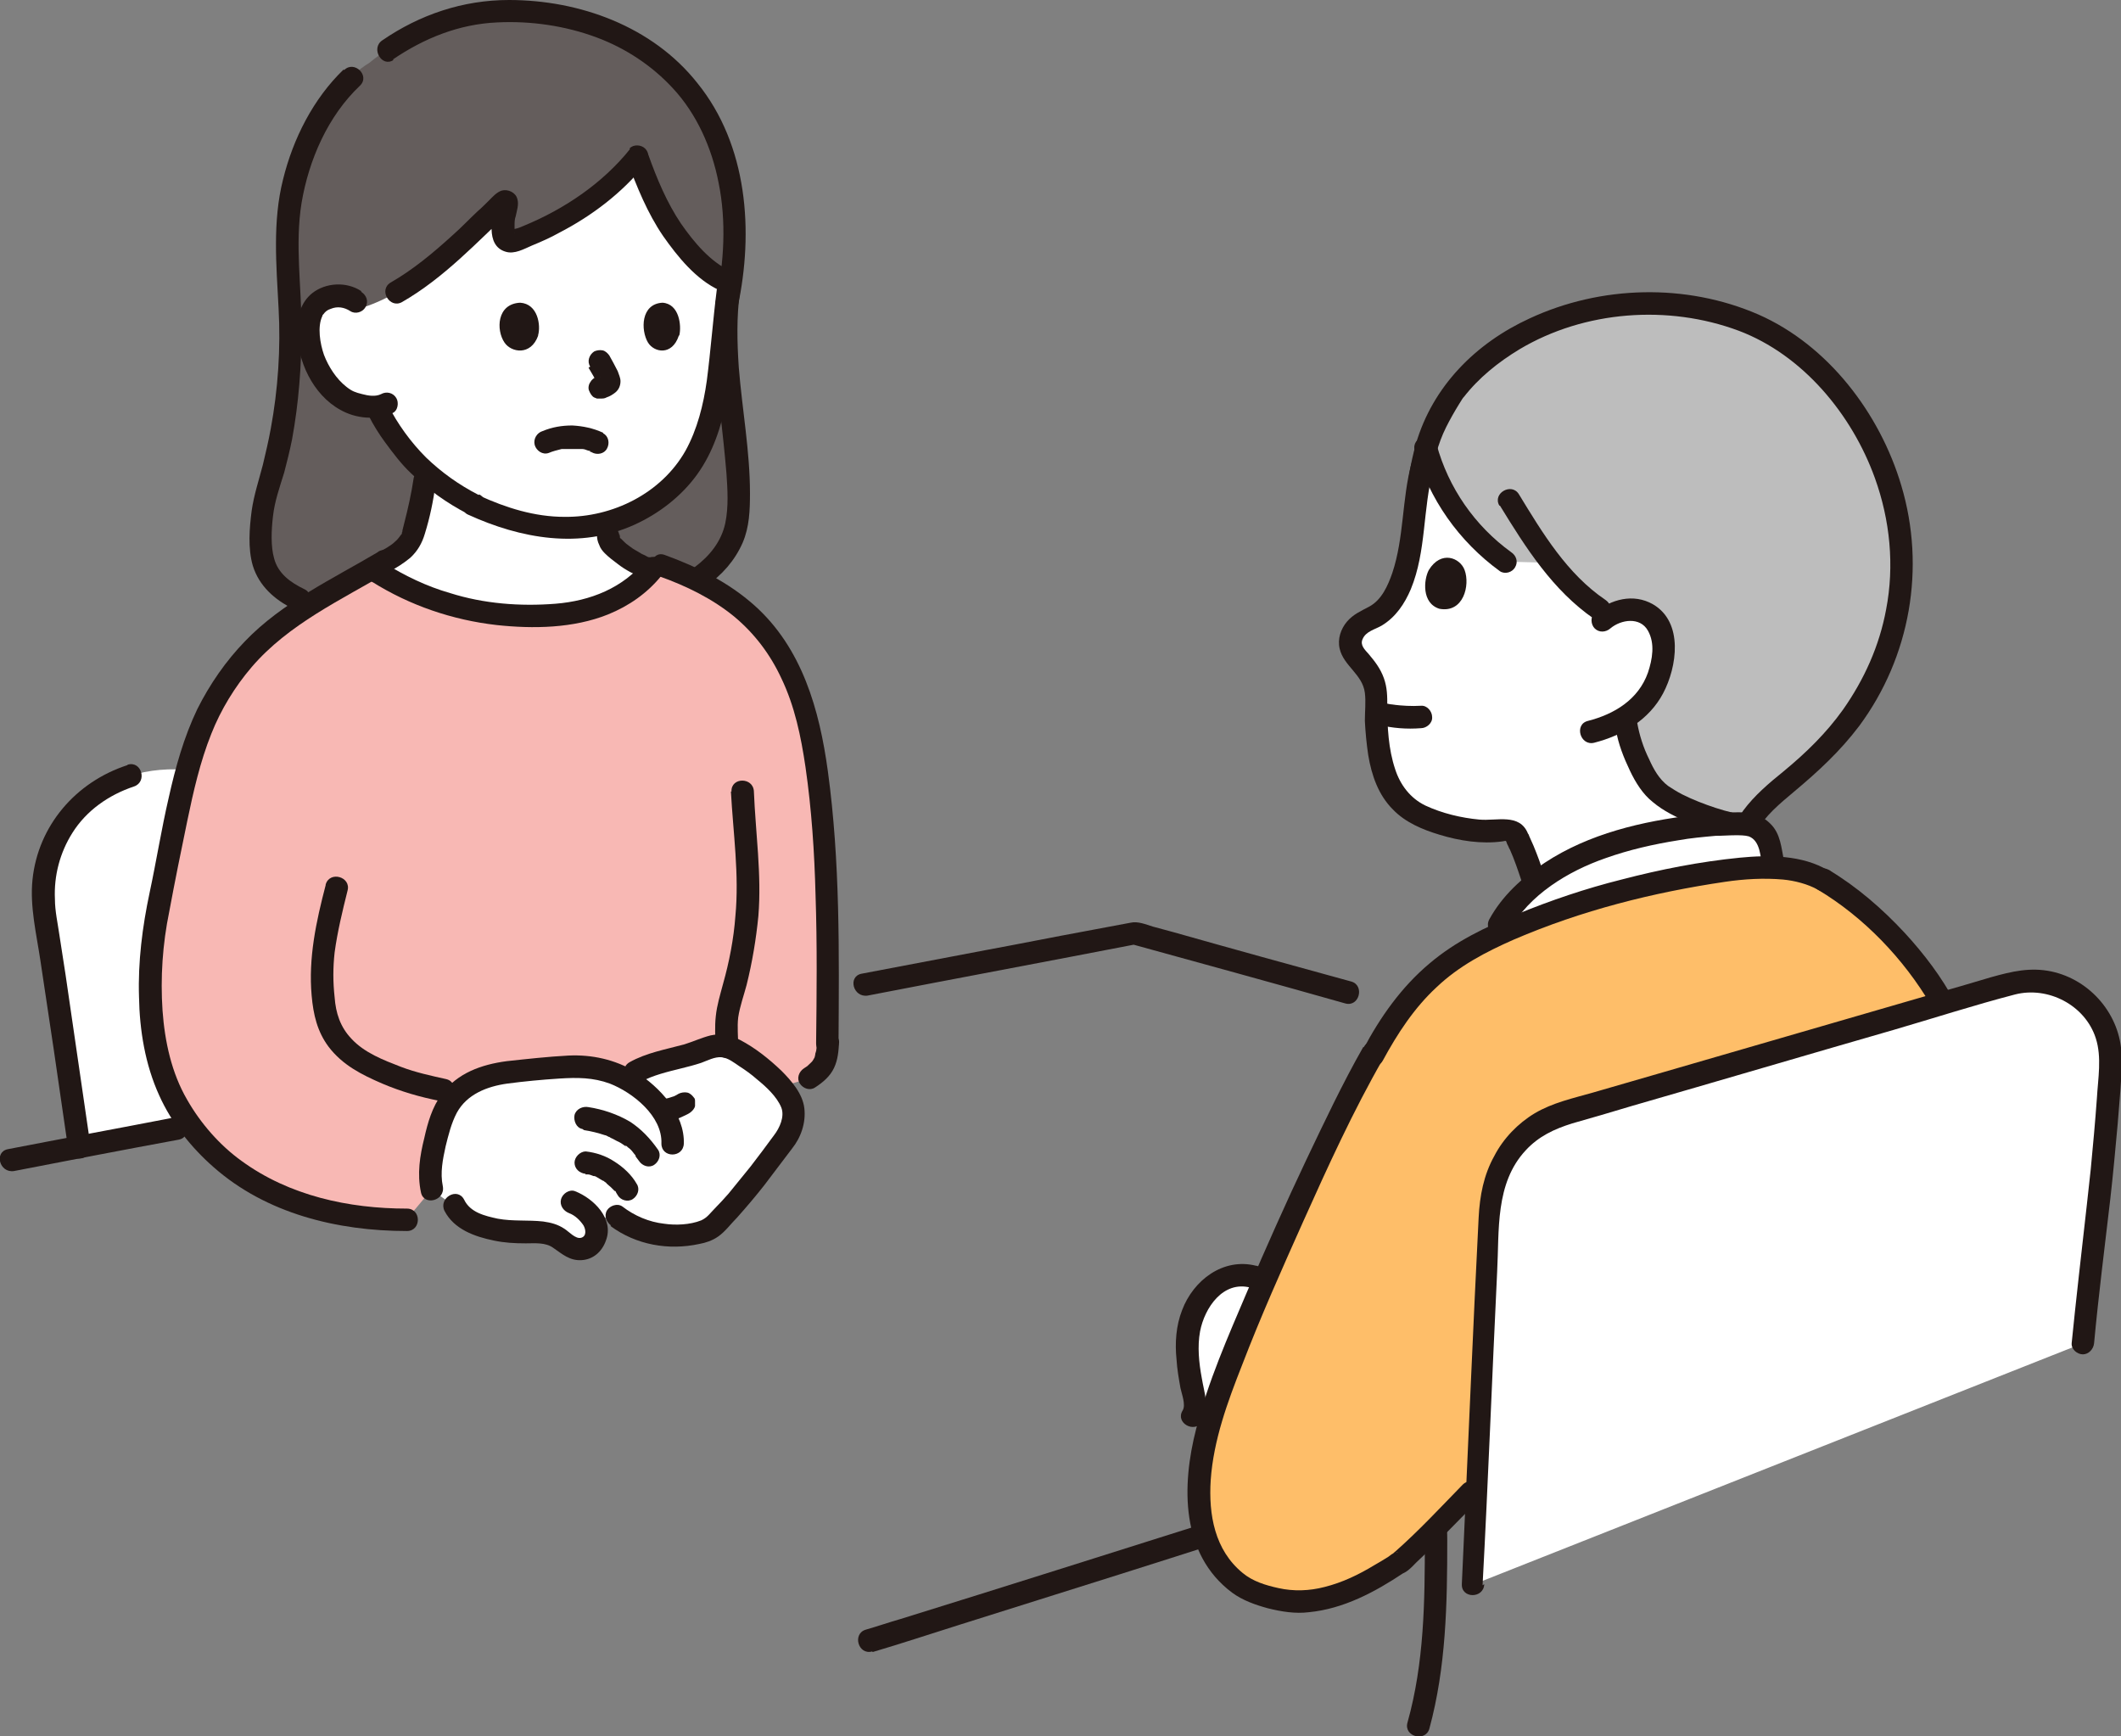
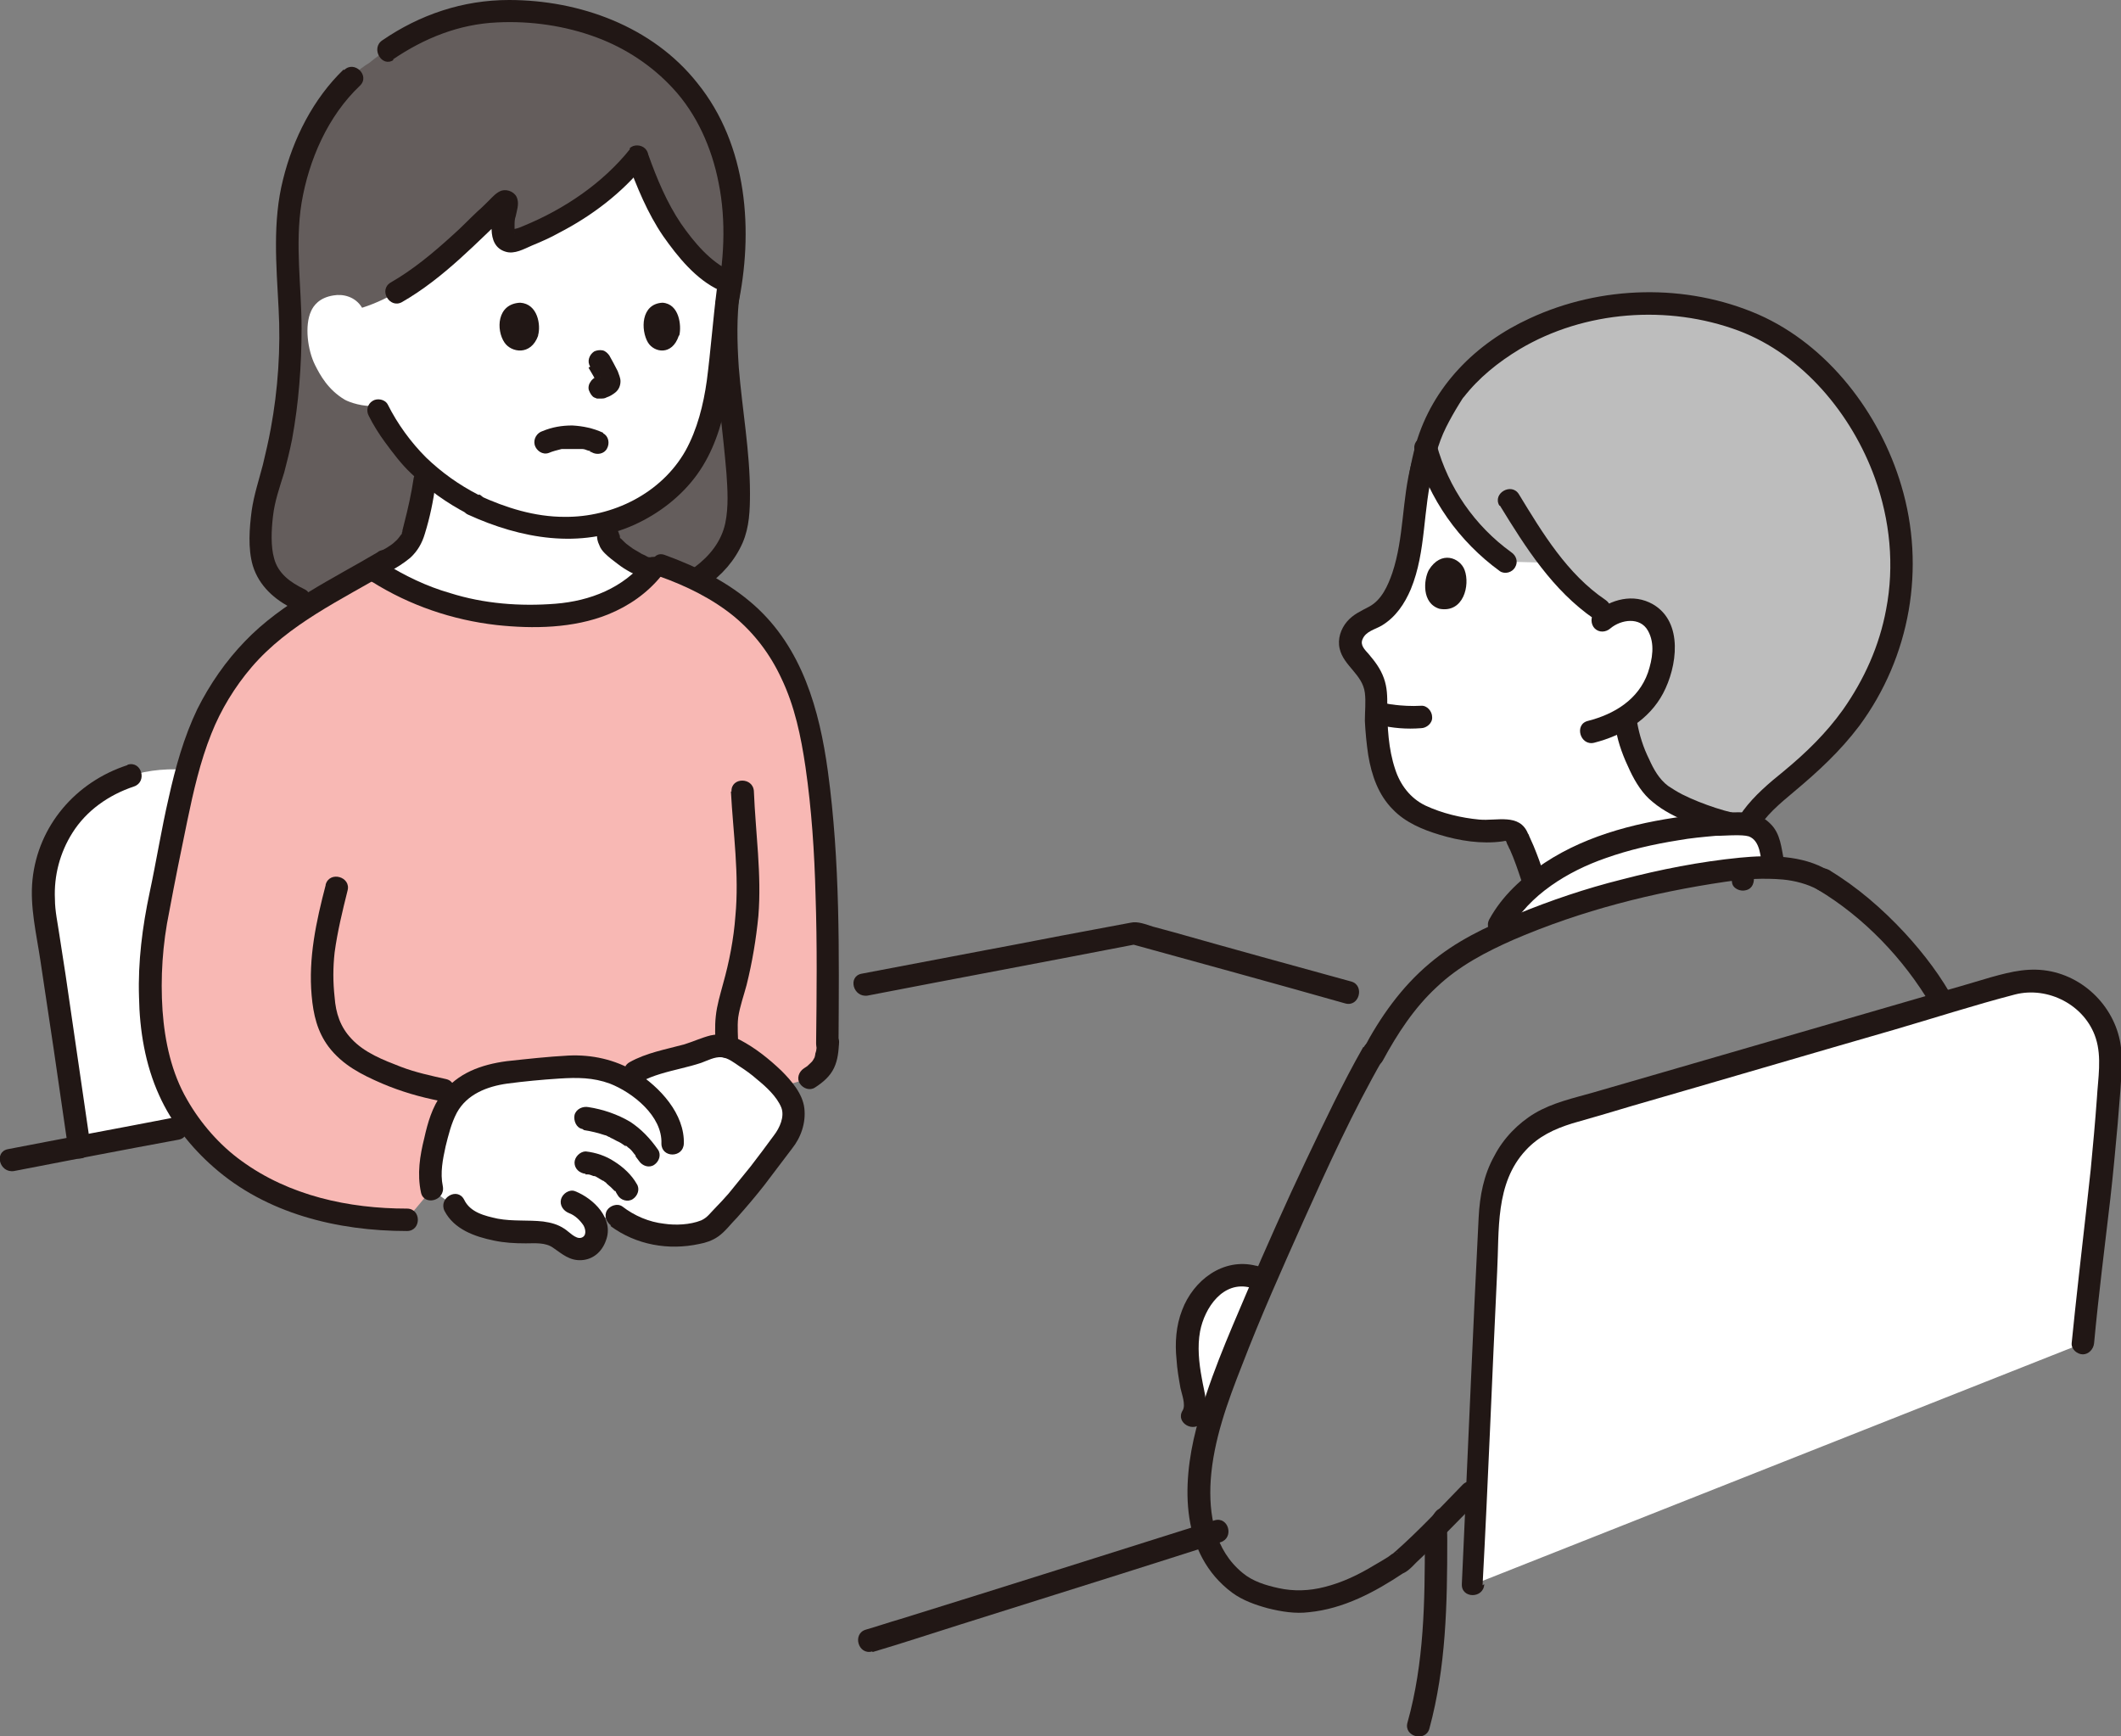
<svg xmlns="http://www.w3.org/2000/svg" version="1.1" viewBox="0 0 378.4 309.7">
  <rect x="0" y="0" width="378.4" height="309.7" fill="#808080" stroke="none" />
  <defs>
    <style>
      .cls-1 {
        fill: #f8b8b4;
      }

      .cls-2 {
        fill: #211715;
      }

      .cls-3 {
        fill: #fff;
      }

      .cls-4 {
        fill: #645d5c;
      }

      .cls-5 {
        fill: #bdbdbd;
      }

      .cls-6 {
        fill: #febe69;
      }
    </style>
  </defs>
  <g>
    <g id="b">
      <g id="c">
        <g id="d">
          <path class="cls-3" d="M219.7,227.7c-1.9.5-3.6,1.6-4.9,3-2.1,2.5-3,5.8-3.1,9.1s.6,6.5,1.2,9.7c.2,1.1.4,2.3-.3,3.1l3.1,1.3c1.1-3.8,2.5-7.6,3.9-11.3,1.4-3.6,3.4-8.5,5.8-14-1.8-1.2-3.8-1.4-5.8-.9h0Z" />
          <path class="cls-2" d="M254.2,274.7c0,11-.1,21.9-3.1,32.6-.7,2.5,3.2,3.5,3.9,1.1,3-11,3.2-22.3,3.2-33.6s-4-2.6-4,0h0Z" />
          <path class="cls-2" d="M155.7,294.7c5.1-1.5,10.2-3.2,15.3-4.8,9.6-3,19.3-6.1,28.9-9.1,6-1.9,12-3.8,17.9-5.7,2.4-.8,1.4-4.6-1.1-3.9-18.7,5.9-37.3,11.8-56,17.6-2.1.6-4.1,1.3-6.2,1.9-2.5.7-1.4,4.6,1.1,3.9h0Z" />
          <path class="cls-3" d="M253.8,83.2c-.8,3-1.4,6.3-1.6,10-.8,6.2-1.9,14.7-7.8,17.2-1.2.5-2.3,1.3-2.9,2.4-1.7,2.9.9,4.6,2.3,6.5,1,1.3,1.5,2.7,1.8,4.2,0,2,0,5.6.4,9,.3,2.3.7,4.5,1.4,6.2,1.5,3.6,3.6,5.5,5.9,6.6,4.5,2.2,10.9,3.4,15.1,2.7,1-.2,2,.5,2.3,1.4,0,.2,1.6,3.2,2.7,7l.4,1.2c4.3-3.4,9.6-6,14.6-7.4,7.2-2.1,14.8-3.4,22.3-3.4.4,0,.7,0,1.1,0,2.4-4.1,7.7-7.6,10.9-10.5,6.1-5.5,15.3-16.4,16.4-32.8.6-9-1.9-18.5-5.6-25.3-9.5-17.4-21.7-21.4-29.3-23.1-7.6-1.7-15.2-1.2-22.1.5-14.6,3.5-22,12.9-23.3,15-2.9,4.7-4.6,8.1-5.5,14.5" />
          <path class="cls-5" d="M281.1,56c-13.9,3.7-21,12.7-22.3,14.7-2,3.2-3.4,5.8-4.4,9.2,2.3,8.1,7.4,15.4,14.2,20.3,0,0,5,.1,8.2.2,2.9,3.7,6.3,7,10.4,9.4.8-.5,1.7-.8,2.8-.9,1.9-.2,3.6.3,4.8,1.5,1.8,1.8,2.3,5,1.8,7.5-.9,4.5-3.1,7.8-6.4,10,0,1,0,1.8,0,1.8.5,3.3,2.7,8.4,5,11.1,2.5,2.8,9.3,5.4,13.4,6.3,0,0,1.3.3,2.9.6,2.2-4.4,7.9-8.2,11.3-11.2,6.1-5.5,15.3-16.4,16.4-32.8.6-9-1.9-18.5-5.6-25.3-9.5-17.4-21.7-21.4-29.3-23.1-7.6-1.7-15.2-1.2-22.1.5-.4,0-.7.2-1,.3h0Z" />
          <path class="cls-2" d="M275.4,155.9c-.5-1.7-1.1-3.3-1.8-5-.3-.6-.5-1.2-.8-1.8,0-.1-.1-.3-.2-.4-.2-.4.3.7,0,0-1.5-3.7-5.6-2.2-8.7-2.5-3.2-.3-6.6-1.1-9.6-2.5-2.7-1.3-4.5-3.7-5.4-6.5-1.2-3.6-1.4-7.5-1.4-11.3,0-1.7,0-3.2-.6-4.9-.6-1.7-1.6-3-2.7-4.3-.7-.8-1.6-1.6-1.1-2.7.6-1.4,2.2-1.7,3.4-2.4,2.5-1.5,4.1-3.9,5.2-6.5,2.8-6.8,2.1-14.3,4-21.3.7-2.5-3.2-3.5-3.9-1.1-1.7,6.4-1.3,13.2-3.4,19.5-.8,2.3-1.9,4.8-4.1,6-1.5.8-2.9,1.4-4,2.7-1.1,1.3-1.7,3.1-1.3,4.8.7,3.1,4.1,4.6,4.5,7.9.2,1.6,0,3.3,0,5,.1,2,.3,4.1.6,6.1.6,3.6,1.8,7.1,4.4,9.7,2.2,2.3,5.3,3.6,8.3,4.5,3.6,1.1,7.5,1.7,11.2,1.2.8-.1.6-.3.9.5.2.3.3.7.5,1,.8,1.8,1.4,3.6,2,5.4.7,2.5,4.6,1.4,3.9-1.1h0Z" />
          <path class="cls-2" d="M255.2,85.8c.5-3.3,1.3-6.6,2.8-9.6.7-1.4,1.5-2.8,2.3-4.1.2-.3.3-.5.5-.8.1-.2.6-.8.3-.4,2.7-3.5,6.2-6.3,10-8.6,11.6-6.9,26.5-8,39.1-3.3,11.4,4.3,20.2,14.9,24.3,26.3,2.7,7.5,3.5,15.6,2,23.4-1.2,6.5-3.9,12.5-7.7,17.9-3,4.2-6.6,7.7-10.6,11-2.6,2.1-5.2,4.3-7.2,7-1.8,2.5-2.5,5-2.4,8.1,0,1.6.2,3.1.4,4.7.1,1.1,1.5,1.7,2.5,1.4,1.2-.3,1.5-1.4,1.4-2.5-.2-1.5-.3-3.1-.3-4.6,0-1.3,0-1.9.7-3.3,1.6-2.9,4.3-5.1,6.8-7.2,4.3-3.6,8.2-7.2,11.6-11.7,9.1-12.3,11.9-28.2,7.5-42.9-3.8-12.8-13-25-25.5-30.5-12.9-5.6-28.1-5.2-40.8.7-9.6,4.4-17.3,12.1-20.3,22.4-.5,1.8-.9,3.6-1.2,5.5-.2,1.1.3,2.2,1.4,2.5.9.3,2.3-.3,2.5-1.4h0Z" />
          <path class="cls-2" d="M287.3,112.1c1.9-1.6,5.3-2.1,6.7.4,1.3,2.3.8,5.1,0,7.5-1.7,4.8-6,7.4-10.7,8.6-2.5.6-1.4,4.5,1.1,3.9,5.1-1.3,9.8-4.1,12.3-8.8s3.7-12.7-1.8-15.9c-3.5-2-7.5-.9-10.4,1.5-.8.7-.7,2.1,0,2.8.8.8,2,.7,2.8,0h0Z" />
          <path class="cls-2" d="M254.9,101.7c-.9,1.7-1.3,5.9,1.9,6.9,4.3.8,5.5-4.2,4.5-6.9-.8-2.2-4.2-3.6-6.4,0Z" />
          <path class="cls-2" d="M252.5,80.3c2.4,8.7,7.8,16.3,15.1,21.6.9.6,2.2.2,2.7-.7.6-1,.2-2.1-.7-2.7-6.5-4.7-11.2-11.5-13.3-19.2-.7-2.5-4.6-1.4-3.9,1.1h0Z" />
          <path class="cls-2" d="M267.6,90.2c4.6,7.5,9.4,15.1,16.8,20.2.9.6,2.2.2,2.7-.7.6-1,.2-2.1-.7-2.7-6.8-4.6-11.2-11.9-15.4-18.8-1.3-2.2-4.8-.2-3.5,2h0Z" />
          <path class="cls-2" d="M288.3,130.2c.4,2.5,1.4,5,2.5,7.3,1,2.1,2.3,4.2,4.1,5.6,1.9,1.6,4.2,2.7,6.4,3.6,2.2.9,4.5,1.7,6.8,2.2,2.5.6,3.6-3.3,1.1-3.9-2.1-.5-4.2-1.2-6.2-2-1-.4-1.9-.8-2.9-1.3-.8-.4-1.9-1.1-2.5-1.5-1.6-1.2-2.6-3-3.4-4.8-1-2-1.7-4.2-2.1-6.4-.2-1.1-1.5-1.7-2.5-1.4-1.1.3-1.6,1.4-1.4,2.5h0Z" />
          <path class="cls-2" d="M246,129.3c2.4.6,5,.8,7.5.6,1,0,2.1-.9,2-2,0-1-.9-2.1-2-2-1.7.1-3.3,0-5-.2h.5c-.7,0-1.3-.1-2-.3-1-.2-2.2.3-2.5,1.4-.2,1,.3,2.2,1.4,2.5h0Z" />
-           <path class="cls-6" d="M244.8,188.2c5.3-9.9,11.6-16.6,20.8-20.8,10.9-5,20.3-8.1,32.1-10.4,3.4-.7,6.8-1.2,10.3-1.8,3.4-.5,8-.8,12.3,0,1.1.2,4.3,1.4,4.9,1.8,8.3,4.9,16.6,13.6,21.4,22.1-21.8,6.3-48.5,14.1-67.8,19.7-7.7,2.2-12.7,9.3-13.1,17.4-.9,16.5-1.6,33.3-2.3,49.1l-1.1,1.1s-12.3,12.6-12.9,12.6c-5.9,3.9-12.4,7.4-19.3,6.8-2.2-.2-6.7-1.5-8.7-2.8-3.8-2.6-6.3-6.7-7.1-11.3-1.7-9.8,1.8-19.7,5.4-29,5-13,18.1-42.2,25.2-54.7" />
          <path class="cls-3" d="M31.3,144.4c.6-2.6,1.1-4.9,1.7-7.1-16.4-1.1-27.2,11.4-25.1,25.5,1.7,11.4,4.3,29.2,6.2,41.8,5.4-1,12.1-2.3,19.8-3.8-2.4-3.2-4.2-6.5-5.5-10.9-2.7-9.3-2.1-19.8-.3-29.4,1.3-6.7,2.2-11.9,3.2-16.2h0Z" />
          <path class="cls-3" d="M267.5,165c3.8-7.1,12.9-12.4,20.9-14.7,7.2-2.1,14.8-3.4,22.3-3.4h0c2.4,0,4.4,1.4,4.8,3.4l.8,3.9" />
          <path class="cls-2" d="M269.3,166c3.5-6.4,10.5-10.6,17.1-12.9,4.2-1.5,8.6-2.5,13-3.2,2.2-.4,4.5-.6,6.7-.8,1.2,0,2.4-.1,3.5-.1.8,0,1.7,0,2.4.2,2.1.8,2.1,3.8,2.4,5.6.5,2.5,4.4,1.5,3.9-1.1-.5-2.4-.6-5-2.5-6.8-1.5-1.5-3.5-2-5.6-2-2.7,0-5.4.2-8,.5-9.2,1.1-18.7,3.3-26.6,8.5-4,2.6-7.6,5.9-9.9,10.1-1.2,2.3,2.2,4.3,3.5,2h0Z" />
          <path class="cls-2" d="M154.8,177.6c16-3.1,32.1-6.1,48.1-9.2h-1.1c12.7,3.5,25.5,7,38.2,10.6,2.5.7,3.5-3.2,1.1-3.9-10.6-2.9-21.1-5.8-31.7-8.8-1.2-.3-2.5-.7-3.7-1-1.3-.4-2.7-1-4-.7-2.7.5-5.3,1-8,1.5-6,1.1-11.9,2.3-17.9,3.4-7.4,1.4-14.7,2.8-22.1,4.2-2.5.5-1.5,4.3,1.1,3.9h0Z" />
          <path class="cls-2" d="M353.1,222.7c2.4-9.9,2.3-20.6.3-30.6-.9-4.6-2.4-9.1-4.6-13.3-2.4-4.5-5.5-8.6-9-12.4-4-4.3-8.5-8.2-13.5-11.2-2.2-1.3-4.2,2.1-2,3.5,8.2,4.9,15.3,12.3,20.2,20.6,4.7,8,6.2,17.4,6.4,26.5,0,5.3-.4,10.6-1.6,15.8-.6,2.5,3.3,3.6,3.9,1.1h0Z" />
          <path class="cls-2" d="M326.2,155.3c-4.6-2.8-10.7-2.8-15.8-2.3-7.1.7-14.2,2.1-21.1,3.9-6.4,1.6-12.6,3.7-18.7,6.2-5.6,2.3-10.9,4.8-15.6,8.8-5,4.2-8.8,9.6-11.8,15.3-1.2,2.3,2.2,4.3,3.5,2,2.6-4.8,5.6-9.4,9.6-13.1,4-3.8,8.8-6.3,13.8-8.5,12.1-5.2,24.8-8.4,37.7-10.3,3.4-.5,6.9-.7,10.3-.4,2.1.2,4.4.8,6.2,1.8,2.2,1.4,4.2-2.1,2-3.5h0Z" />
          <path class="cls-3" d="M262.5,282.8c1.1-20.4,1.9-43.9,3.1-66.6.4-8,5.4-15.1,13.1-17.4,23-6.6,56.5-16.4,79.6-23.1,9-2.6,18.3,4.2,18,13.6-.5,15.4-3.4,35.3-4.9,50.4" />
          <path class="cls-2" d="M264.5,282.8c1-18.6,1.7-37.3,2.6-55.9.4-7.4-.4-15.8,5.1-21.7,2.3-2.5,5.1-3.8,8.3-4.8,3.5-1,7-2,10.6-3.1,15.6-4.5,31.2-9.1,46.8-13.6,7.2-2.1,14.3-4.4,21.6-6.3,5.9-1.5,12.5,1.9,14.4,7.8,1.1,3.4.4,7.2.2,10.7-.3,4.2-.7,8.5-1.1,12.7-.9,8.4-1.9,16.8-2.8,25.2-.2,1.9-.4,3.9-.6,5.8-.1,1.1,1,2,2,2s1.9-.9,2-2c.8-8.6,1.9-17.2,2.9-25.8.5-4.4.9-8.8,1.3-13.2.3-4.1.8-8.3.7-12.4-.2-7.1-5.5-13.4-12.5-14.9-3.8-.8-7.1,0-10.7,1-3.7,1.1-7.4,2.2-11.1,3.2-16.2,4.7-32.4,9.4-48.6,14.1-3.8,1.1-7.6,2.2-11.4,3.3-3.5,1-7.2,1.8-10.4,3.7-3,1.8-5.6,4.5-7.2,7.6-1.9,3.4-2.6,7.1-2.8,11-1,19.6-1.8,39.2-2.7,58.8-.1,2.2-.2,4.4-.3,6.6-.1,2.6,3.9,2.6,4,0h0Z" />
          <path class="cls-2" d="M243.2,186.8c-3.7,6.5-6.9,13.3-10.1,20-3.7,7.8-7.2,15.7-10.6,23.6-3.4,8-7,16.1-9.1,24.5-2.6,10.1-2.8,22.3,6.4,29.2,1.9,1.4,4.2,2.2,6.4,2.8,2.4.6,4.9,1,7.3.7,6.2-.6,11.8-3.6,16.9-7l-1,.3c1.4-.1,2.4-1.3,3.3-2.2,1.5-1.4,3-2.9,4.5-4.4,2.2-2.2,4.3-4.4,6.5-6.6,1.8-1.8-1-4.7-2.8-2.8-3.9,4-7.8,8.2-12,11.9-.1.1-.3.2-.4.4-.2.1.5-.2,0,0,1.3-.6,1-.3.4-.2-.5.1-.8.4-1.2.7-.8.5-1.6,1-2.5,1.5-2.8,1.7-5.7,3.1-8.9,3.9-2.7.7-5.5.8-8.2.2-2.3-.5-4.6-1.2-6.4-2.7-5-4.1-6.1-10.4-5.7-16.6.5-7.1,3-13.9,5.6-20.5,3.3-8.6,7.1-17.1,10.9-25.6,4.4-9.8,8.9-19.7,14.3-29.1,1.3-2.2-2.2-4.3-3.5-2h0Z" />
          <path class="cls-2" d="M224.1,225.8c-5.9-1.5-11.2,2.6-13.2,7.9-1.1,2.8-1.3,5.9-1,8.8.1,1.7.4,3.4.7,5.1.2,1,1,3,.4,4-1.4,2.2,2.1,4.2,3.5,2,1.4-2.3.3-5.3-.1-7.8-.5-2.7-.8-5.6-.3-8.3.8-4.2,4.1-9.1,9-7.8,2.5.6,3.6-3.2,1.1-3.9h0Z" />
          <path class="cls-2" d="M2.5,208.9c9.8-1.9,19.6-3.8,29.4-5.6,2.5-.5,1.5-4.3-1.1-3.9-9.8,1.9-19.6,3.7-29.4,5.6-2.5.5-1.5,4.3,1.1,3.9h0Z" />
          <path class="cls-2" d="M22.7,136.5c-9.2,3-15.9,10.8-16.9,20.4-.5,4.8.7,9.7,1.4,14.4.8,5.3,1.6,10.7,2.4,16,.9,6,1.7,11.9,2.6,17.9.2,1.1,1.5,1.7,2.5,1.4,1.1-.3,1.6-1.4,1.4-2.5-1.5-10.1-2.9-20.1-4.4-30.2-.4-2.4-.7-4.7-1.1-7.1-.3-2.1-.8-4.3-.8-6.4-.2-4.2.9-8.3,3.1-11.8,2.5-4,6.5-6.8,11-8.3,2.4-.8,1.4-4.6-1.1-3.9h0Z" />
          <path class="cls-4" d="M53.2,106.8c-6.6-3-6.7-7.5-6.8-10.2-.1-3.9.4-6.9,1.6-10.7,1.4-4.7,4.1-14.3,3.6-31.2-.4-3.2-.5-7.4-.4-10.7,0-1.7,0-3.1,0-4,.4-11,6.6-23.8,14.7-28.8,9.8-7.9,18.7-9.7,27.5-9.1,12.5.8,22.6,5.8,29.2,13.8,3.8,4.6,6.6,11.4,7.6,17.3.9,5.5.8,13.8-.6,20.8-1.2,13.2,2.8,27.2,1.8,38.1-.3,3.4-2,7.6-6.8,10.9l-71.6,3.9h0Z" />
          <path class="cls-3" d="M84.4,90.1c-6-3.1-10-7.2-10-7.2-1.9-2-3.5-4-5-6.2,0,0-1.4-2.2-2-3.5,0,0-.2-.3-.4-.8-2.2.2-4.6-.6-5.5-1.1-3-1.8-4.4-4.4-5.3-6.2-1.3-2.6-1.9-7-.7-9.6.4-.9,1.4-2.4,4-2.8,1.7-.3,3.9.2,5.1,2.2,10.1-3.2,18.4-12.4,25.3-19,.2-.2.6,0,.5.3-.5,1.8-.7,3.6-.7,5.4,0,1,1,1.7,1.9,1.3,8.8-3.2,16.8-8.5,22-15,1.3,3.6,3.2,7.8,4.5,10.2,2,3.9,7.3,10.6,11.8,12.2-.8,5.7-1.3,11.3-1.9,16.6-.9,8.4-3.5,16-9.4,20.8-6.2,5-12.7,7.1-20.6,6.4-1.3-.1-2.5-.3-3.7-.5-3.1-.6-7.2-2.1-10.1-3.4" />
          <path class="cls-1" d="M72.5,217.7c-15.1,0-27.8-4.8-35.9-13.6-3.9-4.3-6.5-8.3-8.1-14.1-2.7-9.3-1.9-20.8.1-30.3,2.3-10.8,4.2-24.7,8.9-33.4,7.3-13.5,15.5-17.1,28.9-24.9,11.1,7.4,22.6,8.8,31.7,8.3,7.4-.4,14.4-2.8,19-9.2,17.4,5.9,25.4,15.7,28.3,34.4,2.5,16.2,2.4,34,2.3,51.1-.2,3-.3,4.5-3.3,6.4l-32.1,9-35.3,10.8-4.6,5.5h0Z" />
          <path class="cls-3" d="M71.4,104.3c-1.7-.9-3.3-1.8-5-3,2.3-1.2,3.8-2.1,4.7-2.7,1.3-.9,2.3-2.2,2.7-3.5,1.3-4.3,1.8-6.8,2.3-10.8,1.7,1.5,4.7,3.8,8.4,5.7,2.9,1.3,7,2.9,10.1,3.4,1.2.2,2.4.4,3.7.5,3.6.3,6.9,0,10.1-.8.2,1.2.3,2.2.3,2.2,0,.4.1.8.3,1.1.2.4.5.6.7.9,2.1,1.9,4.4,3.3,6.8,4.1-4.6,5.6-11.2,7.7-18.2,8.1-7.8.5-17.3-.5-26.8-5.4h0Z" />
          <path class="cls-3" d="M81.1,215c1.4,3.1,5.3,3.9,8.6,4.6,2.5.5,6.2,0,8.6.6,1.3.4,2.7,2,4,2.5,1.5.5,2.9,0,3.6-1.1.6-1.1.9-2.3.5-3.1-.2-.4-.5-.8-.7-1.2,2-.1,4.3-.2,4.3-.2,3.2,2.5,7.7,3.7,11.1,3.4,2.5-.2,5.7-.4,7.3-2.6,5.3-5.7,6.9-8,11.6-14.2,1.4-1.5,2.3-5,1.3-6.9-1.6-3.2-6.1-7.2-10.6-9.5-1.3-.7-2.8-.7-4.2-.1-3.8,1.6-8.6,2.2-12.2,3.8-.3.1-.6.3-.9.4-.2.1-.3.2-2,1.1-2.2-1.2-4.6-1.9-7.1-2.1-2.2-.2-12.3.7-15.9,1.4-2.4.4-4.9,1.7-6.7,3.4-2.2,2.1-3.1,5.1-3.9,8-.7,3-1.4,6.1-.7,9.1l1.8,1.3,2.3,1.6h0Z" />
          <path class="cls-2" d="M69.4,102c1.3-.7,2.6-1.5,3.8-2.5,1.3-1.2,2.1-2.6,2.6-4.3.9-2.9,1.5-5.8,1.9-8.8.2-1.1-.3-2.1-1.4-2.5-.9-.3-2.3.3-2.5,1.4-.4,2.7-1,5.4-1.7,8.1-.1.4-.2.8-.3,1.2,0,.1,0,.3-.1.4,0,.1,0,.1,0,0v.2c-.5.6-.6.9-1.2,1.4-.8.8-2,1.4-3.1,2-.9.5-1.3,1.8-.7,2.7.6,1,1.8,1.2,2.7.7h0Z" />
          <path class="cls-2" d="M130.4,141.2c.4,7.4,1.5,14.8.8,22.2-.3,4.1-1.1,8.2-2.2,12.1-.5,1.9-1.1,3.8-1.3,5.8-.2,1.8-.1,3.7,0,5.5.1,2.6,4.1,2.6,4,0,0-1.8-.2-3.6,0-5.3.3-2,1-3.9,1.5-5.8,1-4,1.7-8.2,2.1-12.3.6-7.4-.5-14.8-.8-22.2-.1-2.6-4.1-2.6-4,0h0Z" />
          <path class="cls-2" d="M66.4,103.8c6.7,4.2,14.3,6.8,22.2,7.7,6.5.7,13.7.6,19.9-1.9,3.7-1.5,7-3.8,9.5-6.9.7-.8.8-2,0-2.8-.7-.7-2.1-.8-2.8,0-4,5-9.9,7.3-16.1,7.8-6.3.5-12.8,0-18.8-1.9-4.2-1.2-8.1-3.1-11.8-5.4-2.2-1.4-4.2,2.1-2,3.5h0Z" />
          <path class="cls-2" d="M106.5,95.4c0,.6.1,1.2.4,1.8.2.6.6,1.1,1,1.5.7.7,1.5,1.3,2.3,1.9,1.4,1.1,3,1.9,4.7,2.6.4.2,1.1,0,1.5-.2.4-.2.8-.7.9-1.2.1-.5,0-1.1-.2-1.5-.3-.5-.7-.7-1.2-.9-.3-.1.3.1.1,0,0,0-.1,0-.2,0-.2,0-.3-.1-.5-.2-.3-.2-.7-.3-1-.5-.6-.4-1.3-.7-1.9-1.2-.1-.1-.3-.2-.4-.3,0,0-.3-.2,0,0,.3.2,0,0,0,0-.3-.2-.6-.5-.8-.7-.1-.1-.3-.3-.4-.4,0,0-.2-.1-.2-.2,0,0,.3.4,0,0,0,0-.2-.3,0,0,.1.3,0,0,0,0,0-.2,0-.4-.1-.6v.5c0,0,0-.1,0-.1,0-.6-.2-1-.6-1.4-.3-.3-.9-.6-1.4-.6-.5,0-1.1.2-1.4.6-.3.4-.7.9-.6,1.4h0Z" />
          <path class="cls-2" d="M108.9,218.7c4.6,3.4,10.4,4.4,15.9,3.2,1.1-.2,2.3-.6,3.3-1.3,1.3-.9,2.3-2.3,3.4-3.4,1.7-1.9,3.3-3.8,4.8-5.7,1.7-2.2,3.3-4.4,5-6.6,1.6-2,2.5-4.6,2.2-7.2-.3-2.6-2.3-4.9-4.1-6.7-2.2-2.1-4.7-4.1-7.4-5.5-1.6-.8-3.4-1.2-5.2-.8-1.6.4-3.1,1.1-4.7,1.6-3.3.9-6.8,1.5-9.8,3.2-2.2,1.3-.2,4.7,2,3.5,2.2-1.2,4.8-1.8,7.2-2.4,1.2-.3,2.4-.6,3.6-1,1.1-.4,2.4-1.1,3.6-1,1.2.1,2.3,1,3.2,1.6,1.1.7,2.2,1.5,3.1,2.3,1.6,1.3,3.6,3.1,4.4,5.1.6,1.6-.3,3.6-1.3,4.9-1.4,1.9-2.8,3.8-4.2,5.6-1.3,1.6-2.6,3.2-3.9,4.8-.8.9-1.6,1.8-2.5,2.7-.8.8-1.3,1.6-2.4,2.1-2,.8-4.6.9-6.6.6-2.7-.3-5.3-1.4-7.5-3.1-.9-.6-2.2-.1-2.7.7-.6,1-.1,2.1.7,2.7h0Z" />
-           <path class="cls-2" d="M119.7,199.9c.5-.1,1.1-.3,1.6-.5.6-.3,1.2-.5,1.8-.9.4-.3.8-.7.9-1.2,0-.3,0-.5,0-.8,0-.3,0-.5-.2-.7-.3-.4-.7-.8-1.2-.9-.5-.1-1.1,0-1.5.2-.4.2-.8.5-1.2.6l.5-.2c-.6.2-1.1.4-1.7.5-.5.1-1,.5-1.2.9-.1.2-.2.5-.2.7,0,.3,0,.5,0,.8.2.5.5,1,.9,1.2.5.3,1,.3,1.5.2h0Z" />
          <path class="cls-2" d="M58.1,157.9c-1.7,6.5-3.1,13-2.5,19.7.3,3.4,1,6.4,3,9.1,2.5,3.3,5.9,5,9.6,6.6,3.3,1.4,6.7,2.4,10.3,3.1,2.5.5,3.6-3.3,1.1-3.9-2.7-.6-5.5-1.2-8.1-2.2-3.1-1.2-6.5-2.5-8.8-5-2-2.1-2.8-4.6-3-7.4-.3-2.7-.3-5.3,0-8,.5-3.7,1.4-7.4,2.3-11,.7-2.5-3.2-3.6-3.9-1.1h0Z" />
          <path class="cls-2" d="M67.4,98.5c-8.1,4.8-17.1,9-23.7,15.9-3.4,3.5-6.3,7.7-8.5,12.1-2.4,5-3.9,10.4-5.1,15.8-1.3,5.6-2.2,11.3-3.4,16.9-1.3,6.1-2.1,12.4-1.9,18.6.1,6,1.1,12.1,3.6,17.6,2.2,4.9,5.7,9.3,9.7,12.8,9.4,8.3,22.1,11.4,34.5,11.4,2.6,0,2.6-4,0-4-10.4,0-21-2.3-29.5-8.5-3.9-2.8-7.3-6.7-9.7-10.9-2.8-4.8-4-10.4-4.4-15.9-.4-5.9,0-11.9,1.2-17.7,1-5.4,2.1-10.8,3.2-16.1,1.1-5.3,2.3-10.6,4.3-15.6,1.7-4.3,4.2-8.4,7.2-11.9,6.6-7.7,16-12,24.6-17.1,2.2-1.3.2-4.8-2-3.5h0Z" />
          <path class="cls-2" d="M117.6,102.8c4.8,1.7,9.5,4,13.4,7.2,3.6,3,6.4,6.7,8.4,11,2.4,5,3.5,10.4,4.3,15.8,1.1,7.6,1.6,15.2,1.8,22.9.3,8.8.2,17.6.1,26.4,0,2.6,4,2.6,4,0,.1-16.2.3-32.4-1.9-48.5-1.5-11-4.6-22-13.1-29.6-4.6-4.1-10.2-6.9-16-9-2.4-.9-3.5,3-1.1,3.9h0Z" />
          <path class="cls-2" d="M101.5,216.4c1.1.4,2,1.3,2.6,2.2.4.7.6,1.9-.4,2.2s-2.2-1.1-3-1.6c-1.2-.8-2.4-1.1-3.8-1.3-2.7-.3-5.4,0-8.1-.5-2.3-.5-4.9-1.1-6-3.4-1.2-2.3-4.6-.3-3.5,2,1.7,3.3,5.4,4.6,8.8,5.3,1.9.4,3.7.5,5.7.5,1.7,0,3.5-.2,4.9.8,1.6,1.1,2.9,2.3,5,2.2,2.1-.1,3.7-1.5,4.4-3.5,1.5-3.9-2.2-7.5-5.5-8.8-1-.4-2.2.4-2.5,1.4-.3,1.1.4,2.1,1.4,2.5h0Z" />
          <path class="cls-2" d="M122,204.1c.2-5.4-4.3-10.2-8.6-12.9-3.7-2.2-7.8-3.1-12-2.9-3.7.2-7.3.6-11,1-4.5.6-8.8,2.1-11.6,5.9-1.7,2.3-2.5,5.1-3.1,7.8-.8,3.2-1.3,6.4-.6,9.7.5,2.5,4.4,1.5,3.9-1.1-.5-2.4,0-4.8.5-7.1.5-2,1-4.1,2-6,1.8-3.3,5.4-4.7,9-5.2,3-.4,6.2-.7,9.3-.9,3.2-.2,6-.2,9,.9,4.1,1.6,9.4,5.8,9.2,10.7,0,2.6,3.9,2.6,4,0h0Z" />
          <path class="cls-2" d="M104.2,201.6c1.3.2,2.5.5,3.7.9.2,0,.5.2.7.3.2,0,.3.1,0,0,.1,0,.2.1.4.2.5.2.9.5,1.4.7.4.2.8.5,1.1.7,0,0,.3.3.1,0s0,0,.1,0c.2.1.3.3.5.4.4.3.7.7,1,1.1,0,0,.2.2.2.3.4.5-.1-.2,0,.1.2.3.4.5.6.8.6.9,1.8,1.3,2.7.7.9-.6,1.3-1.8.7-2.7-1.4-2-3-3.7-5-5-2.2-1.3-4.8-2.2-7.4-2.6-1-.2-2.2.3-2.5,1.4-.2,1,.3,2.3,1.4,2.5h0Z" />
          <path class="cls-2" d="M104.4,209.5c0,0,.2,0,.2,0,.4,0-.2,0-.2,0,0,0,.4,0,.5,0,.3,0,.7.2,1,.3,0,0,.2,0,.2,0,.3.1-.4-.2-.1,0,.2,0,.3.1.5.2.3.2.7.4,1,.6.2,0,.3.2.5.3,0,0,.2.1.2.2.3.2,0,0,0,0,.3.3.6.5.8.7.3.3.5.5.8.8.1.2-.3-.4,0-.1,0,0,.1.1.1.2.1.2.2.3.3.5.5.9,1.8,1.3,2.7.7.9-.6,1.3-1.8.7-2.7-.9-1.6-2.4-3-4-4-1.5-1-3.3-1.6-5.1-1.8-1,0-2,1-2,2,0,1.1.9,1.9,2,2h0Z" />
          <path class="cls-2" d="M96,59.8c.5-1.7,0-5.6-3.2-5.8-4.2.2-4.3,4.9-2.8,7.1,1.2,1.8,4.7,2.4,6-1.2Z" />
          <path class="cls-2" d="M121.2,59.8c.4-1.7,0-5.6-3-5.8-3.9.2-3.9,4.9-2.6,7.1,1.1,1.8,4.3,2.4,5.5-1.2Z" />
          <path class="cls-2" d="M105,65.6c.6,1,1.2,2,1.7,3.1l-.2-.5c0,.1.1.3.1.4v-.5c0,0,0,.1,0,.2v-.5c0,0,0,.1,0,.2l.2-.5s0,0,0,.1l.3-.4c0,.1-.2.2-.3.3l.4-.3c-.1,0-.2.1-.3.2l.5-.2c-.1,0-.3,0-.4.1h.5c-.3,0-.7,0-1,0-.5,0-1,.5-1.2.9-.3.4-.4,1.1-.2,1.5.2.5.5,1,.9,1.2l.5.2c.4,0,.7,0,1.1,0h0s-.5,0-.5,0c.4,0,.8,0,1.1-.2.6-.2,1.1-.5,1.6-.9.6-.5.9-1.2.9-2,0-.6-.3-1.2-.5-1.8-.5-1-1-1.9-1.5-2.8-.3-.4-.7-.8-1.2-.9-.5-.1-1.1,0-1.5.2-.9.6-1.3,1.8-.7,2.7h0Z" />
-           <path class="cls-2" d="M64.4,51.9c-2.6-1.7-6.3-1.5-8.7.4-2,1.6-2.7,4.1-2.7,6.6,0,5.4,2.8,11.5,7.7,14.2,2.8,1.6,6.4,1.9,9.3.6,1-.4,1.2-1.9.7-2.7-.6-1-1.8-1.2-2.7-.7-1,.5-2.3.3-3.4,0-1.2-.3-1.8-.5-2.8-1.3-1.8-1.4-3.2-3.6-4-5.7-.7-2-1.2-5-.3-6.9,0-.2.2-.3.3-.5-.2.4,0,0,.1-.1.3-.3.5-.5,1.1-.7,1.2-.5,2.4-.3,3.5.4.9.6,2.2.2,2.7-.7.6-1,.2-2.1-.7-2.7h0Z" />
          <path class="cls-2" d="M85.4,88.3c-3.5-1.8-6.6-4-9.4-6.7-2.7-2.7-5.1-6-6.8-9.4-.5-1-1.9-1.2-2.7-.7-1,.6-1.2,1.8-.7,2.7.8,1.6,1.8,3.2,2.9,4.7,1.4,1.9,2.9,3.9,4.6,5.5,3,2.9,6.5,5.4,10.2,7.3,2.3,1.2,4.3-2.3,2-3.5h0Z" />
          <path class="cls-2" d="M127.9,51.5c-.7,5.5-1.1,11-1.8,16.4-.6,4.3-1.7,8.7-3.8,12.5-4.3,7.6-13,11.9-21.6,11.8-5.3,0-10.4-1.6-15.2-3.8-1-.4-2.2-.3-2.7.7-.5.9-.3,2.3.7,2.7,9.4,4.3,20,6.2,29.7,1.8,4.4-2,8.4-5.1,11.2-9,2.8-3.9,4.3-8.5,5.2-13.2,1.2-6.5,1.5-13.3,2.4-19.9.1-1.1-1-2-2-2s-1.9.9-2,2h0Z" />
          <path class="cls-2" d="M107.6,77.2c-1.7-.8-3.6-1.2-5.5-1.3-1.9,0-3.6.3-5.3,1-1,.3-1.7,1.4-1.4,2.5.3,1,1.4,1.8,2.5,1.4.7-.3,1.5-.5,2.3-.7.2,0,.3,0,.5,0,0,0-.4,0-.1,0,.1,0,.2,0,.3,0,.4,0,.8,0,1.2,0,.4,0,.7,0,1.1,0,0,0,.5,0,.2,0-.3,0,0,0,0,0,.2,0,.4,0,.5,0,.4,0,.7.2,1.1.3.2,0,.3.1.5.2.2,0-.4-.2-.2,0,0,0,.2,0,.3.1.9.5,2.2.3,2.7-.7.5-.9.3-2.2-.7-2.7h0Z" />
          <path class="cls-2" d="M145.7,186c0,.6,0,1.3-.2,1.9v-.5c0,.6-.1,1.1-.3,1.6l.2-.5c-.2.4-.4.7-.6,1l.3-.4c-.3.4-.8.8-1.2,1.2l.4-.3c-.3.2-.6.4-.9.6-.9.6-1.3,1.8-.7,2.7.6.9,1.8,1.3,2.7.7,1.4-.9,2.7-2,3.4-3.5.7-1.5.8-3,.9-4.6,0-1-1-2-2-2-1.1,0-1.9.9-2,2h0Z" />
          <path class="cls-2" d="M61.3,12.4c-5.4,5.2-9,12.3-10.8,19.6-1.9,7.5-1.2,15.3-.8,23,.4,7.1-.1,14.5-1.4,21.5-.4,2.2-.9,4.3-1.4,6.4-.7,2.7-1.6,5.4-2,8.2-.4,3.1-.7,6.7.2,9.8,1.1,3.6,3.9,6.1,7.2,7.7,2.3,1.1,4.3-2.4,2-3.5-2.5-1.2-4.7-2.8-5.4-5.5-.6-2.1-.5-5-.2-7.5.3-2.7,1.2-5.2,2-7.8.5-1.9,1-3.9,1.4-5.9,1.2-6.5,1.7-13.2,1.7-19.8,0-7.4-1.2-15,0-22.4,1.3-7.7,4.7-15.5,10.4-20.9,1.9-1.8-1-4.6-2.8-2.8h0Z" />
          <path class="cls-2" d="M128.1,51.1c-1,7.5-.4,15,.4,22.5.4,3.6.8,7.2,1.1,10.8.2,2.9.4,6-.2,8.9-.7,3.3-2.8,5.9-5.5,7.9-.9.6-1.3,1.7-.7,2.7.5.9,1.9,1.3,2.7.7,2.9-2,5.2-4.6,6.6-7.8,1.2-2.8,1.3-5.8,1.3-8.8,0-7.5-1.4-15-2-22.5-.3-4.5-.4-9,.2-13.4.1-1.1-.3-2.1-1.4-2.5-.9-.3-2.3.3-2.5,1.4h0Z" />
          <path class="cls-2" d="M70.1,10.6c5.6-3.8,11.8-6.3,18.6-6.6,6-.3,12.2.6,17.8,2.7,5.1,1.9,9.8,5,13.5,9,4.3,4.6,7,10.7,8.2,16.9,1.4,6.8,1,14.4-.5,21.1-.5,2.5,3.3,3.6,3.9,1.1,2.9-13.5,1.8-28.9-7.2-40C116.4,4.7,103.4,0,90.8,0c-8.2,0-15.9,2.6-22.6,7.2-2.1,1.4-.1,4.9,2,3.5h0Z" />
          <path class="cls-2" d="M111.9,28.7c1.7,4.6,3.6,9.3,6.4,13.4,2.6,3.7,5.9,7.8,10.1,9.7,1,.4,2.2.3,2.7-.7.5-.9.3-2.3-.7-2.7-3.7-1.7-6.6-5.2-8.9-8.5-2.5-3.7-4.3-8-5.8-12.2-.4-1-1.4-1.7-2.5-1.4-1,.3-1.8,1.4-1.4,2.5h0Z" />
          <path class="cls-2" d="M112.4,26.6c-4.9,6.1-11.7,10.7-19,13.7-.5.2-.9.4-1.4.5-.1,0-.5.1-.6.2h-.2c.3,0,.4.2.5.4.3.2,0,.3.1-.2,0-.3,0-.6,0-.9,0-.6,0-1.2.2-1.7.2-1,.6-2.1.3-3.1-.3-1.2-1.7-1.8-2.8-1.5-.9.3-1.6,1.1-2.2,1.7-.7.7-1.4,1.4-2.1,2-1.5,1.4-2.9,2.9-4.5,4.3-3.4,3.1-7,6.1-11,8.4-2.2,1.3-.2,4.7,2,3.5,7.5-4.3,13.4-10.7,19.6-16.5l-.9.5h.3c0,0-1.5-.3-1.5-.3h.2c0,.1-.9-1.1-.9-1.1v.3s0-1.1,0-1.1c-.7,2.8-2,8.1,1.7,9.2,1.6.5,3.3-.5,4.7-1.1,1.7-.7,3.3-1.4,4.9-2.3,5.8-3,11.2-7.1,15.3-12.2.7-.8.8-2,0-2.8-.7-.7-2.1-.8-2.8,0h0Z" />
        </g>
      </g>
    </g>
  </g>
</svg>